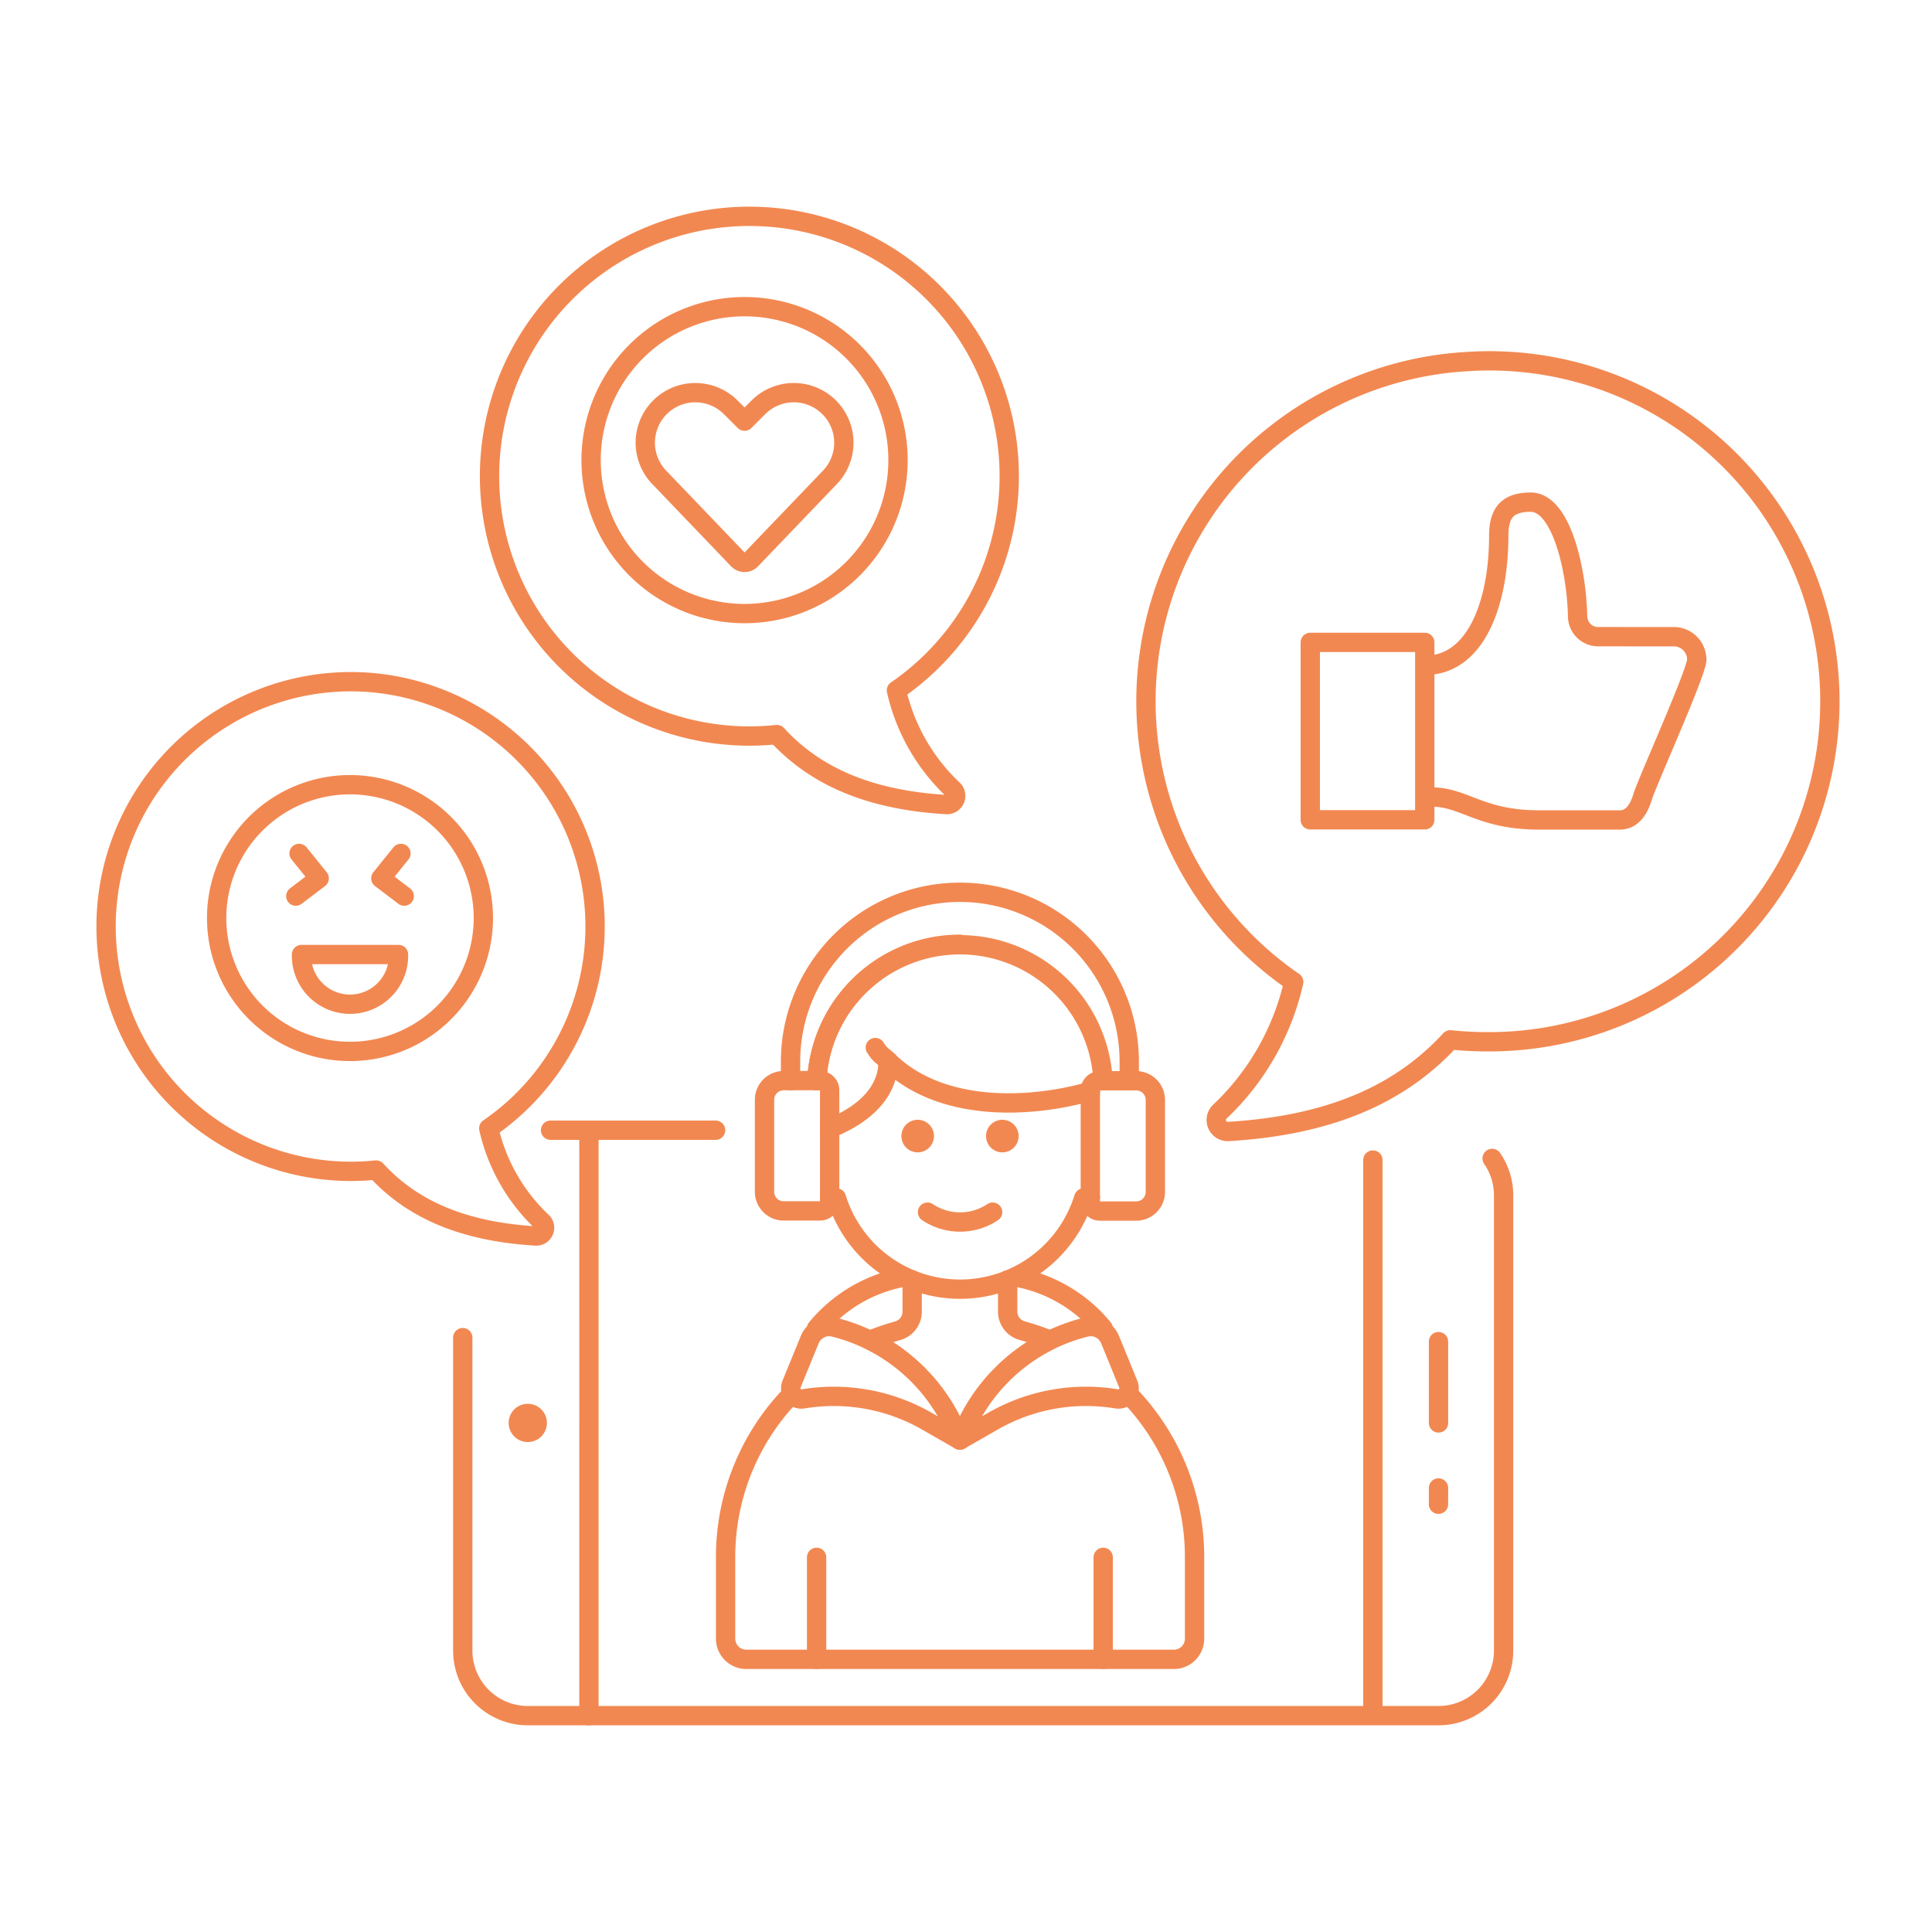
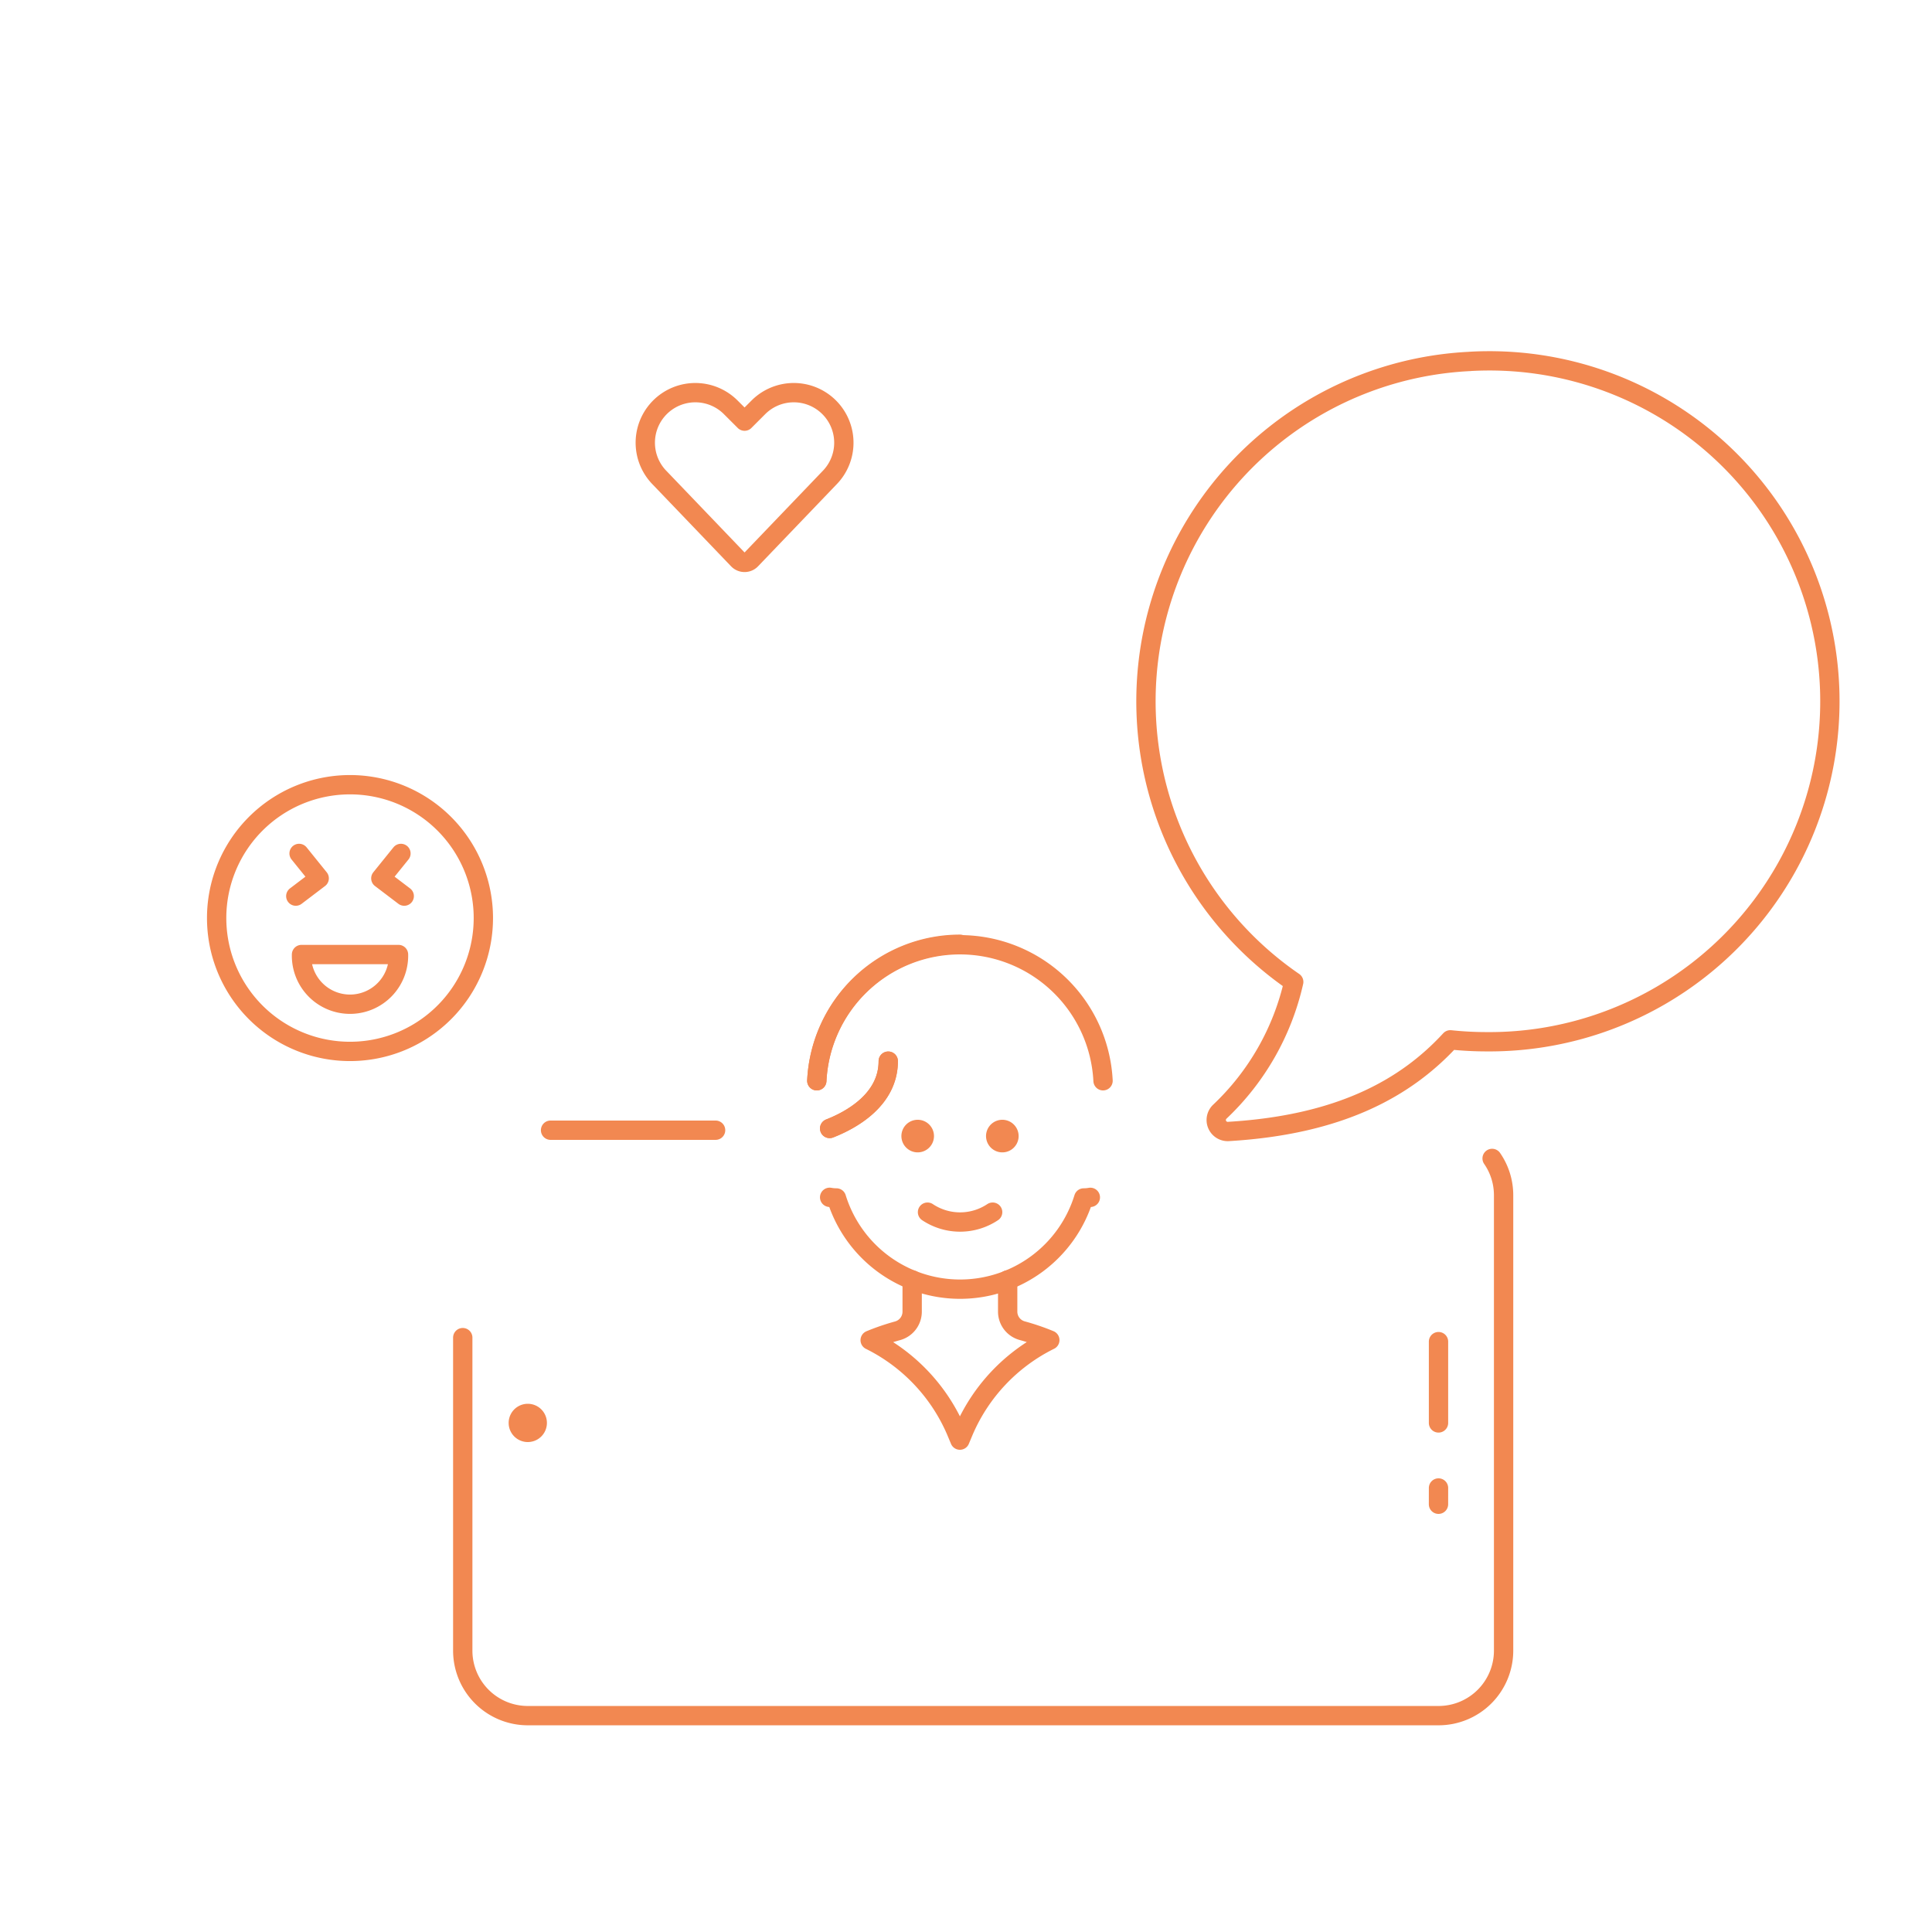
<svg xmlns="http://www.w3.org/2000/svg" fill="none" viewBox="0 0 400 400">
  <path stroke="#F28851" stroke-linecap="round" stroke-linejoin="round" stroke-width="4" d="M113.989 233.997h34.167m160.772 5.845a13.385 13.385 0 0 1 2.376 7.619v94.279a13.465 13.465 0 0 1-13.464 13.464H109.272a13.464 13.464 0 0 1-13.464-13.464v-64.797m202.02.828V294.6m0 13.472-.004 3.366" />
  <path fill="#F28851" d="M109.272 290.64a3.96 3.96 0 1 0 .001 7.921 3.96 3.96 0 0 0-.001-7.921Z" />
-   <path stroke="#F28851" stroke-linecap="round" stroke-linejoin="round" stroke-width="4" d="M210.894 264.512a30.3 30.3 0 0 1 17.511 10.526m-59.293.452-.048-.452a30.499 30.499 0 0 1 17.559-10.522M74.947 141.19a50.686 50.686 0 0 1 46.331 36.783 50.688 50.688 0 0 1-20.084 55.643 38.139 38.139 0 0 0 11.037 19.357 1.703 1.703 0 0 1-1.291 2.922c-16.688-.986-26.5-6.502-33.074-13.65a50.694 50.694 0 0 1-38.615-12.293 50.682 50.682 0 0 1-17.265-36.663 50.683 50.683 0 0 1 15.12-37.598 50.685 50.685 0 0 1 37.841-14.501Zm82.804-96.339a53.798 53.798 0 0 1 49.157 39.037 53.787 53.787 0 0 1-21.307 59.044 40.441 40.441 0 0 0 11.71 20.541 1.803 1.803 0 0 1-.313 2.846 1.812 1.812 0 0 1-1.053.259c-17.713-1.046-28.116-6.903-35.101-14.49a53.802 53.802 0 0 1-59.468-51.948 53.793 53.793 0 0 1 16.107-39.962 53.804 53.804 0 0 1 40.268-15.327Zm5.924 178.909v-3.96a35.061 35.061 0 1 1 70.124 0v3.96" />
  <path stroke="#F28851" stroke-linecap="round" stroke-linejoin="round" stroke-width="4" d="M171.769 247.892c.456.088.918.131 1.382.131h.024a26.793 26.793 0 0 0 51.199 0h.024a7.24 7.24 0 0 0 1.346-.123" />
  <path fill="#F28851" d="M190.001 231.838c-.668 0-1.321.197-1.876.567a3.376 3.376 0 0 0 1.215 6.117 3.373 3.373 0 0 0 4.031-3.314 3.371 3.371 0 0 0-3.37-3.37Zm17.523 0c-.668 0-1.32.197-1.876.567a3.376 3.376 0 0 0 1.215 6.117 3.373 3.373 0 0 0 3.043-5.695 3.375 3.375 0 0 0-2.382-.989Z" />
  <path stroke="#F28851" stroke-linecap="round" stroke-linejoin="round" stroke-width="4" d="M192.032 250.965a12.15 12.15 0 0 0 13.484 0m-33.747-17.329c4.273-1.667 12.134-5.837 12.134-13.935" />
  <path stroke="#F28851" stroke-linecap="round" stroke-linejoin="round" stroke-width="4" d="M228.373 223.76a29.669 29.669 0 0 0-59.261 0" />
  <path stroke="#F28851" stroke-linecap="round" stroke-linejoin="round" stroke-width="4" d="M171.769 233.636c4.273-1.667 12.134-5.837 12.134-13.935m14.838-24.204a29.674 29.674 0 0 0-20.472 8.201 29.664 29.664 0 0 0-9.157 20.062" />
-   <path stroke="#F28851" stroke-linecap="round" stroke-linejoin="round" stroke-width="4" d="M183.903 219.701c11.012 10.692 29.454 9.777 41.857 6.245m-41.857-6.245c-1.367-1.327-1.584-1.117-2.677-2.816m47.179 126.665v-21.119m-59.337 21.119v-21.119M122.384 95.262a31.767 31.767 0 0 0 9.306 22.465 31.767 31.767 0 0 0 44.931 0 31.77 31.77 0 1 0-54.237-22.465Z" />
  <path stroke="#F28851" stroke-linecap="round" stroke-linejoin="round" stroke-width="4" d="M152.805 115.862a1.866 1.866 0 0 0 2.084.426c.232-.099.442-.244.616-.426l16.169-16.87a10.367 10.367 0 0 0-5.668-17.563 10.367 10.367 0 0 0-8.992 2.903l-2.859 2.86-2.863-2.86a10.364 10.364 0 0 0-16.6 2.693 10.367 10.367 0 0 0 1.948 11.967l16.165 16.87Zm-107.95 74.214a27.611 27.611 0 0 0 38.175 25.508 27.613 27.613 0 0 0 17.043-25.508 27.606 27.606 0 0 0-27.609-27.609 27.6 27.6 0 0 0-19.522 8.087 27.599 27.599 0 0 0-8.087 19.522Z" />
  <path stroke="#F28851" stroke-linecap="round" stroke-linejoin="round" stroke-width="4" d="M62.426 197.624a10.043 10.043 0 1 0 20.08 0h-20.08Zm-.503-20.929 4.162 5.156-4.843 3.679m21.768-8.835-4.162 5.156 4.843 3.679M304.33 74.832a70.455 70.455 0 0 0-64.391 51.126 70.453 70.453 0 0 0 27.912 77.337 53.021 53.021 0 0 1-15.337 26.904 2.372 2.372 0 0 0-.505 2.648 2.383 2.383 0 0 0 2.294 1.415c23.198-1.37 36.828-9.041 45.972-18.976 2.477.262 4.966.394 7.457.396a70.487 70.487 0 0 0 71.106-72.187A70.49 70.49 0 0 0 332.12 78.83a70.49 70.49 0 0 0-27.79-4.006v.008Z" />
-   <path stroke="#F28851" stroke-linecap="round" stroke-linejoin="round" stroke-width="4" d="M271.28 133.001h23.701v36.737H271.28v-36.737Zm59.594-1.184a4.254 4.254 0 0 1-4.249-4.17c-.186-9.564-3.35-23.681-9.722-23.681-5.385 0-6.609 2.859-6.609 7.128 0 13.036-4.376 26.663-15.313 26.663v27.256h1.397c6.835 0 10.071 4.752 22.315 4.752h16.632c2.618 0 3.988-2.233 4.752-4.752.907-3.041 11.219-25.823 11.219-28.44a4.751 4.751 0 0 0-4.752-4.752l-15.67-.004ZM169.789 250.704h-7.544a3.96 3.96 0 0 1-3.96-3.96v-19.052a3.964 3.964 0 0 1 3.96-3.96h7.544a1.98 1.98 0 0 1 1.98 1.98v23.012a1.977 1.977 0 0 1-1.98 1.98Zm57.931-26.944h7.524a3.96 3.96 0 0 1 3.96 3.96v19.052a3.956 3.956 0 0 1-2.445 3.658c-.48.199-.995.302-1.515.302h-7.524a1.98 1.98 0 0 1-1.98-1.98V225.74a1.98 1.98 0 0 1 1.98-1.98Zm-63.724 64.798a48.372 48.372 0 0 0-13.769 33.873v16.834a4.297 4.297 0 0 0 1.256 3.032 4.288 4.288 0 0 0 3.032 1.253h88.518a4.277 4.277 0 0 0 3.033-1.253 4.282 4.282 0 0 0 1.256-3.032v-16.834a48.378 48.378 0 0 0-13.816-33.921" />
-   <path stroke="#F28851" stroke-linecap="round" stroke-linejoin="round" stroke-width="4" d="m198.737 298.157-6.914-3.96a38.701 38.701 0 0 0-25.554-4.57 2.209 2.209 0 0 1-2.544-1.869 2.213 2.213 0 0 1 .14-1.149l3.786-9.262a4.328 4.328 0 0 1 5.057-2.562 37.29 37.29 0 0 1 25.225 21.479l.804 1.893Zm0-.001 6.918-3.96a38.695 38.695 0 0 1 25.554-4.569 2.215 2.215 0 0 0 2.084-.806 2.216 2.216 0 0 0 .316-2.212l-3.782-9.262a4.334 4.334 0 0 0-5.061-2.562 37.28 37.28 0 0 0-25.221 21.479l-.808 1.892Zm85.504-57.982v113.973m-162.308 1.061V234.266" />
  <path stroke="#F28851" stroke-linecap="round" stroke-linejoin="round" stroke-width="4" d="M188.853 264.988v6.577a4.105 4.105 0 0 1-3.014 3.96 48.612 48.612 0 0 0-5.679 1.944 37.46 37.46 0 0 1 17.789 18.799l.792 1.892.792-1.892a37.45 37.45 0 0 1 17.82-18.814 48.633 48.633 0 0 0-5.707-1.949 4.088 4.088 0 0 1-3.017-3.96v-6.55" />
</svg>